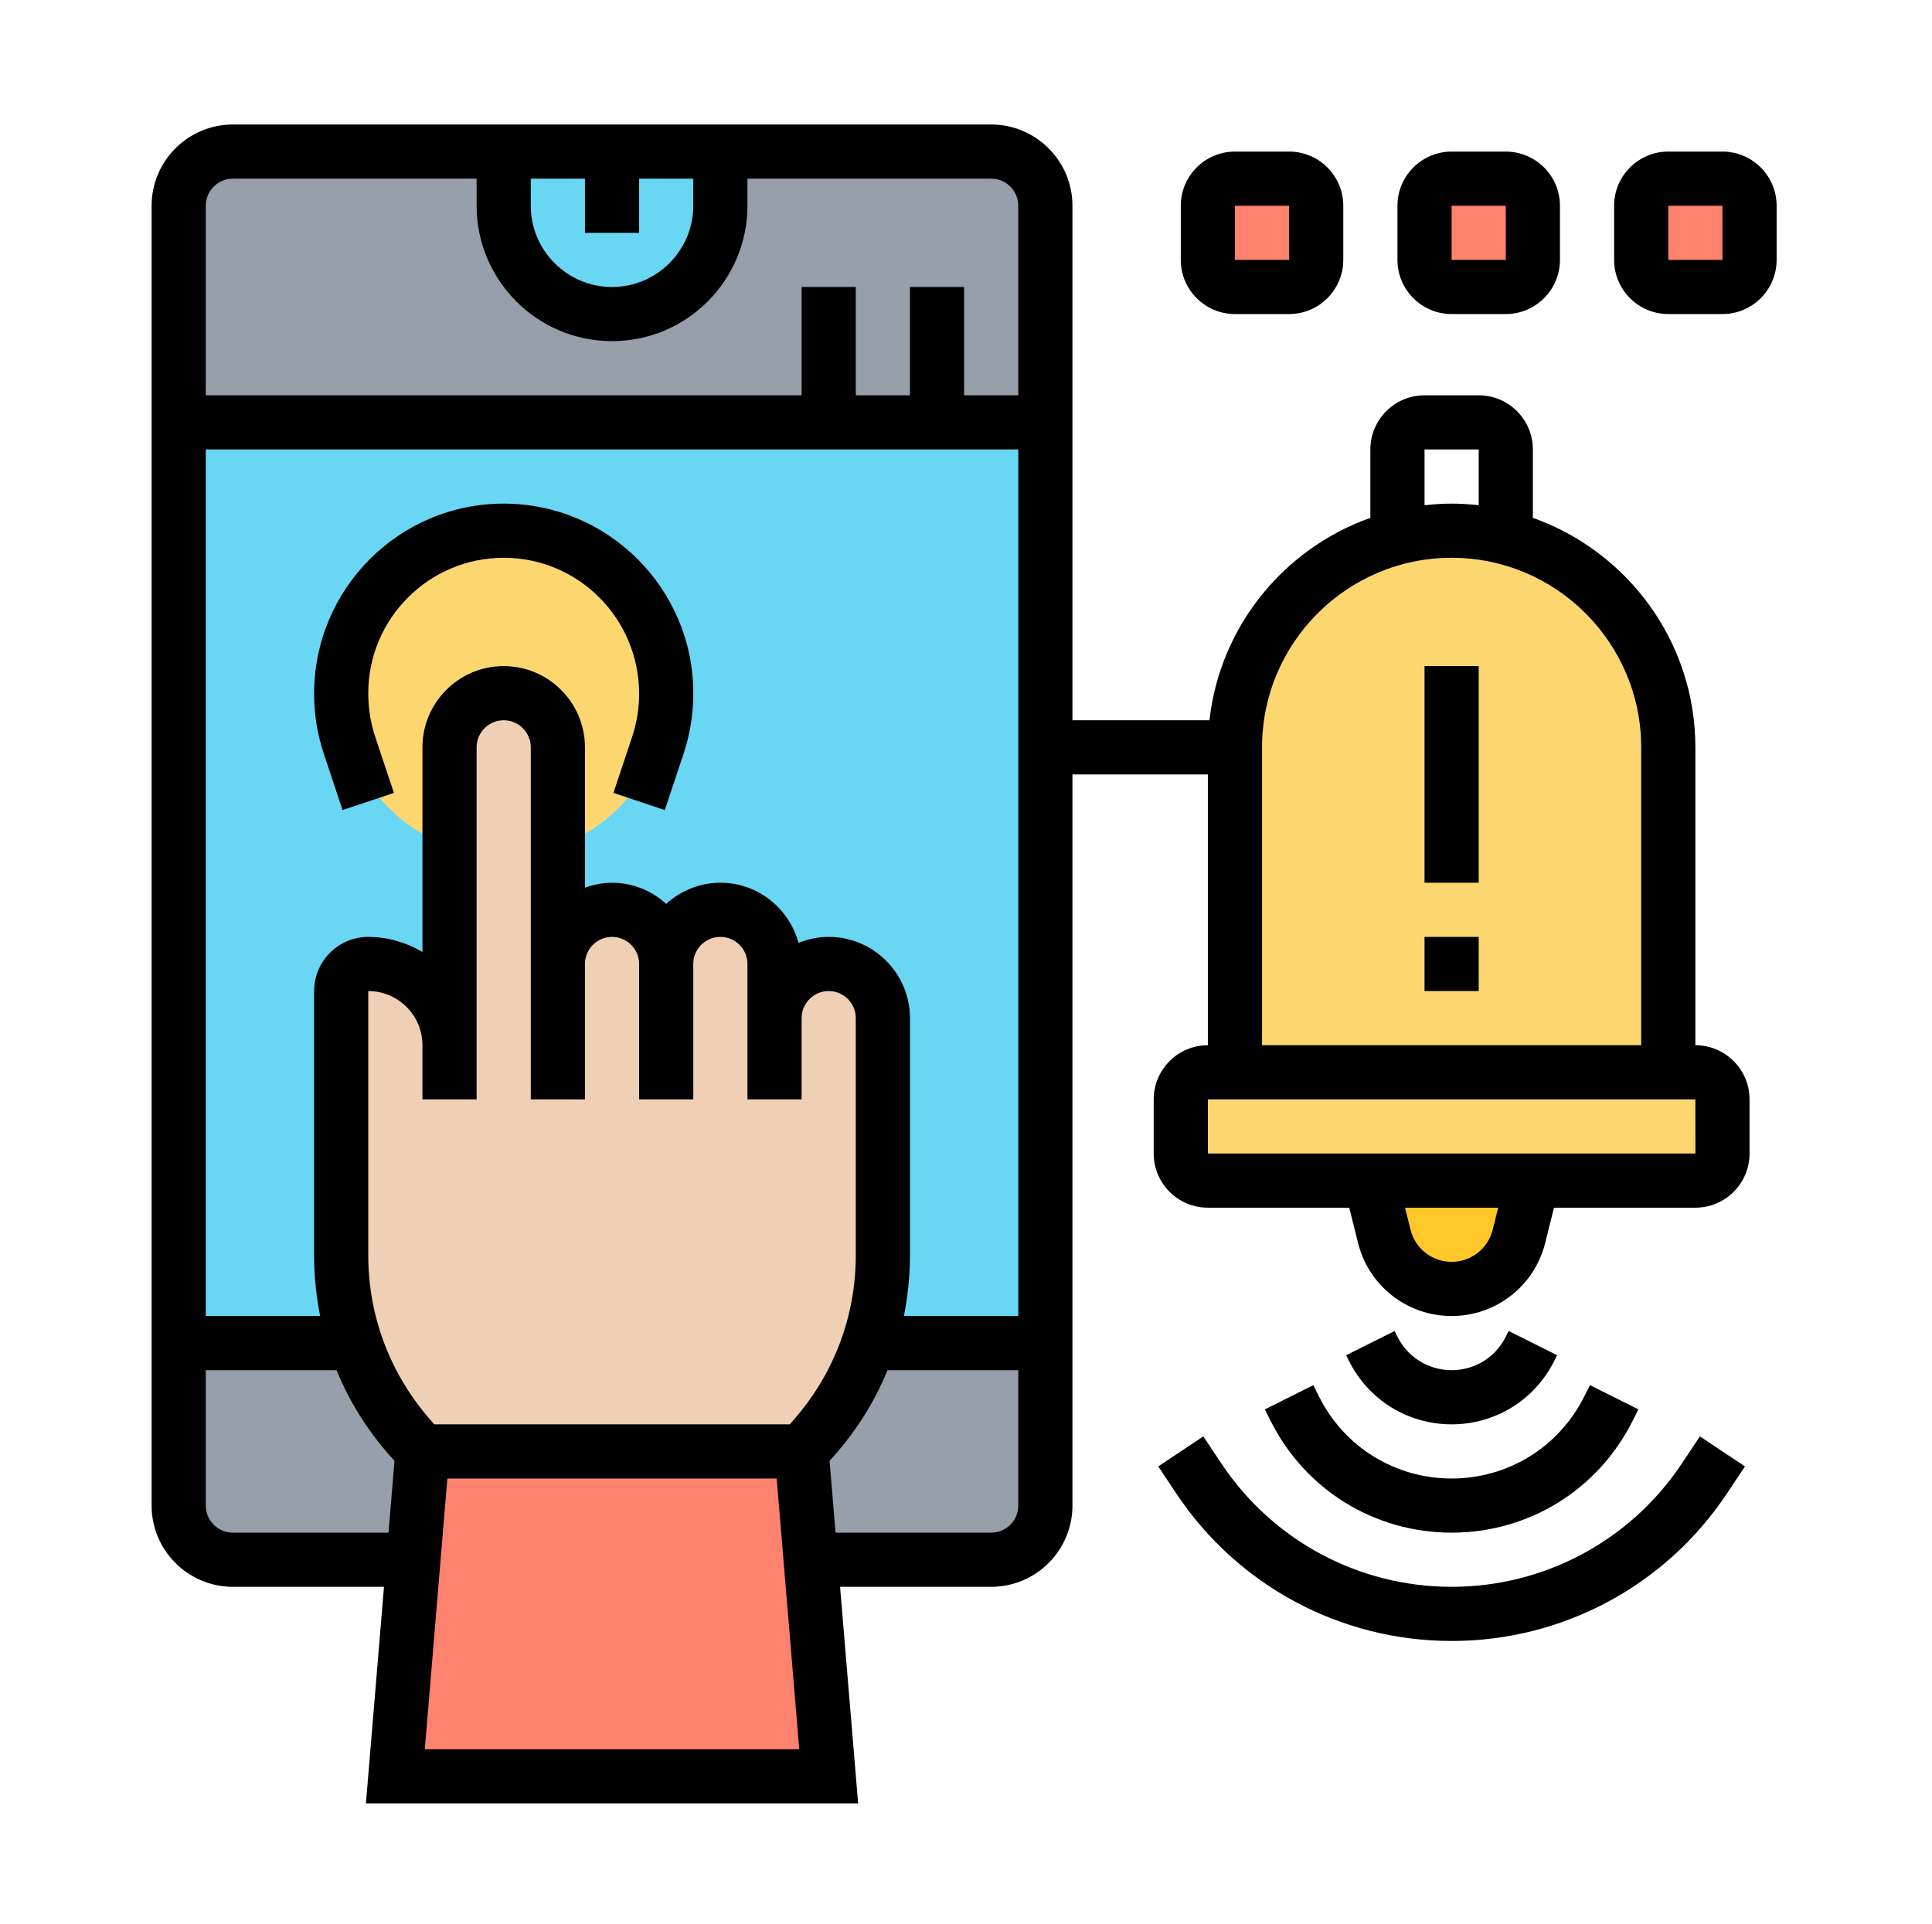
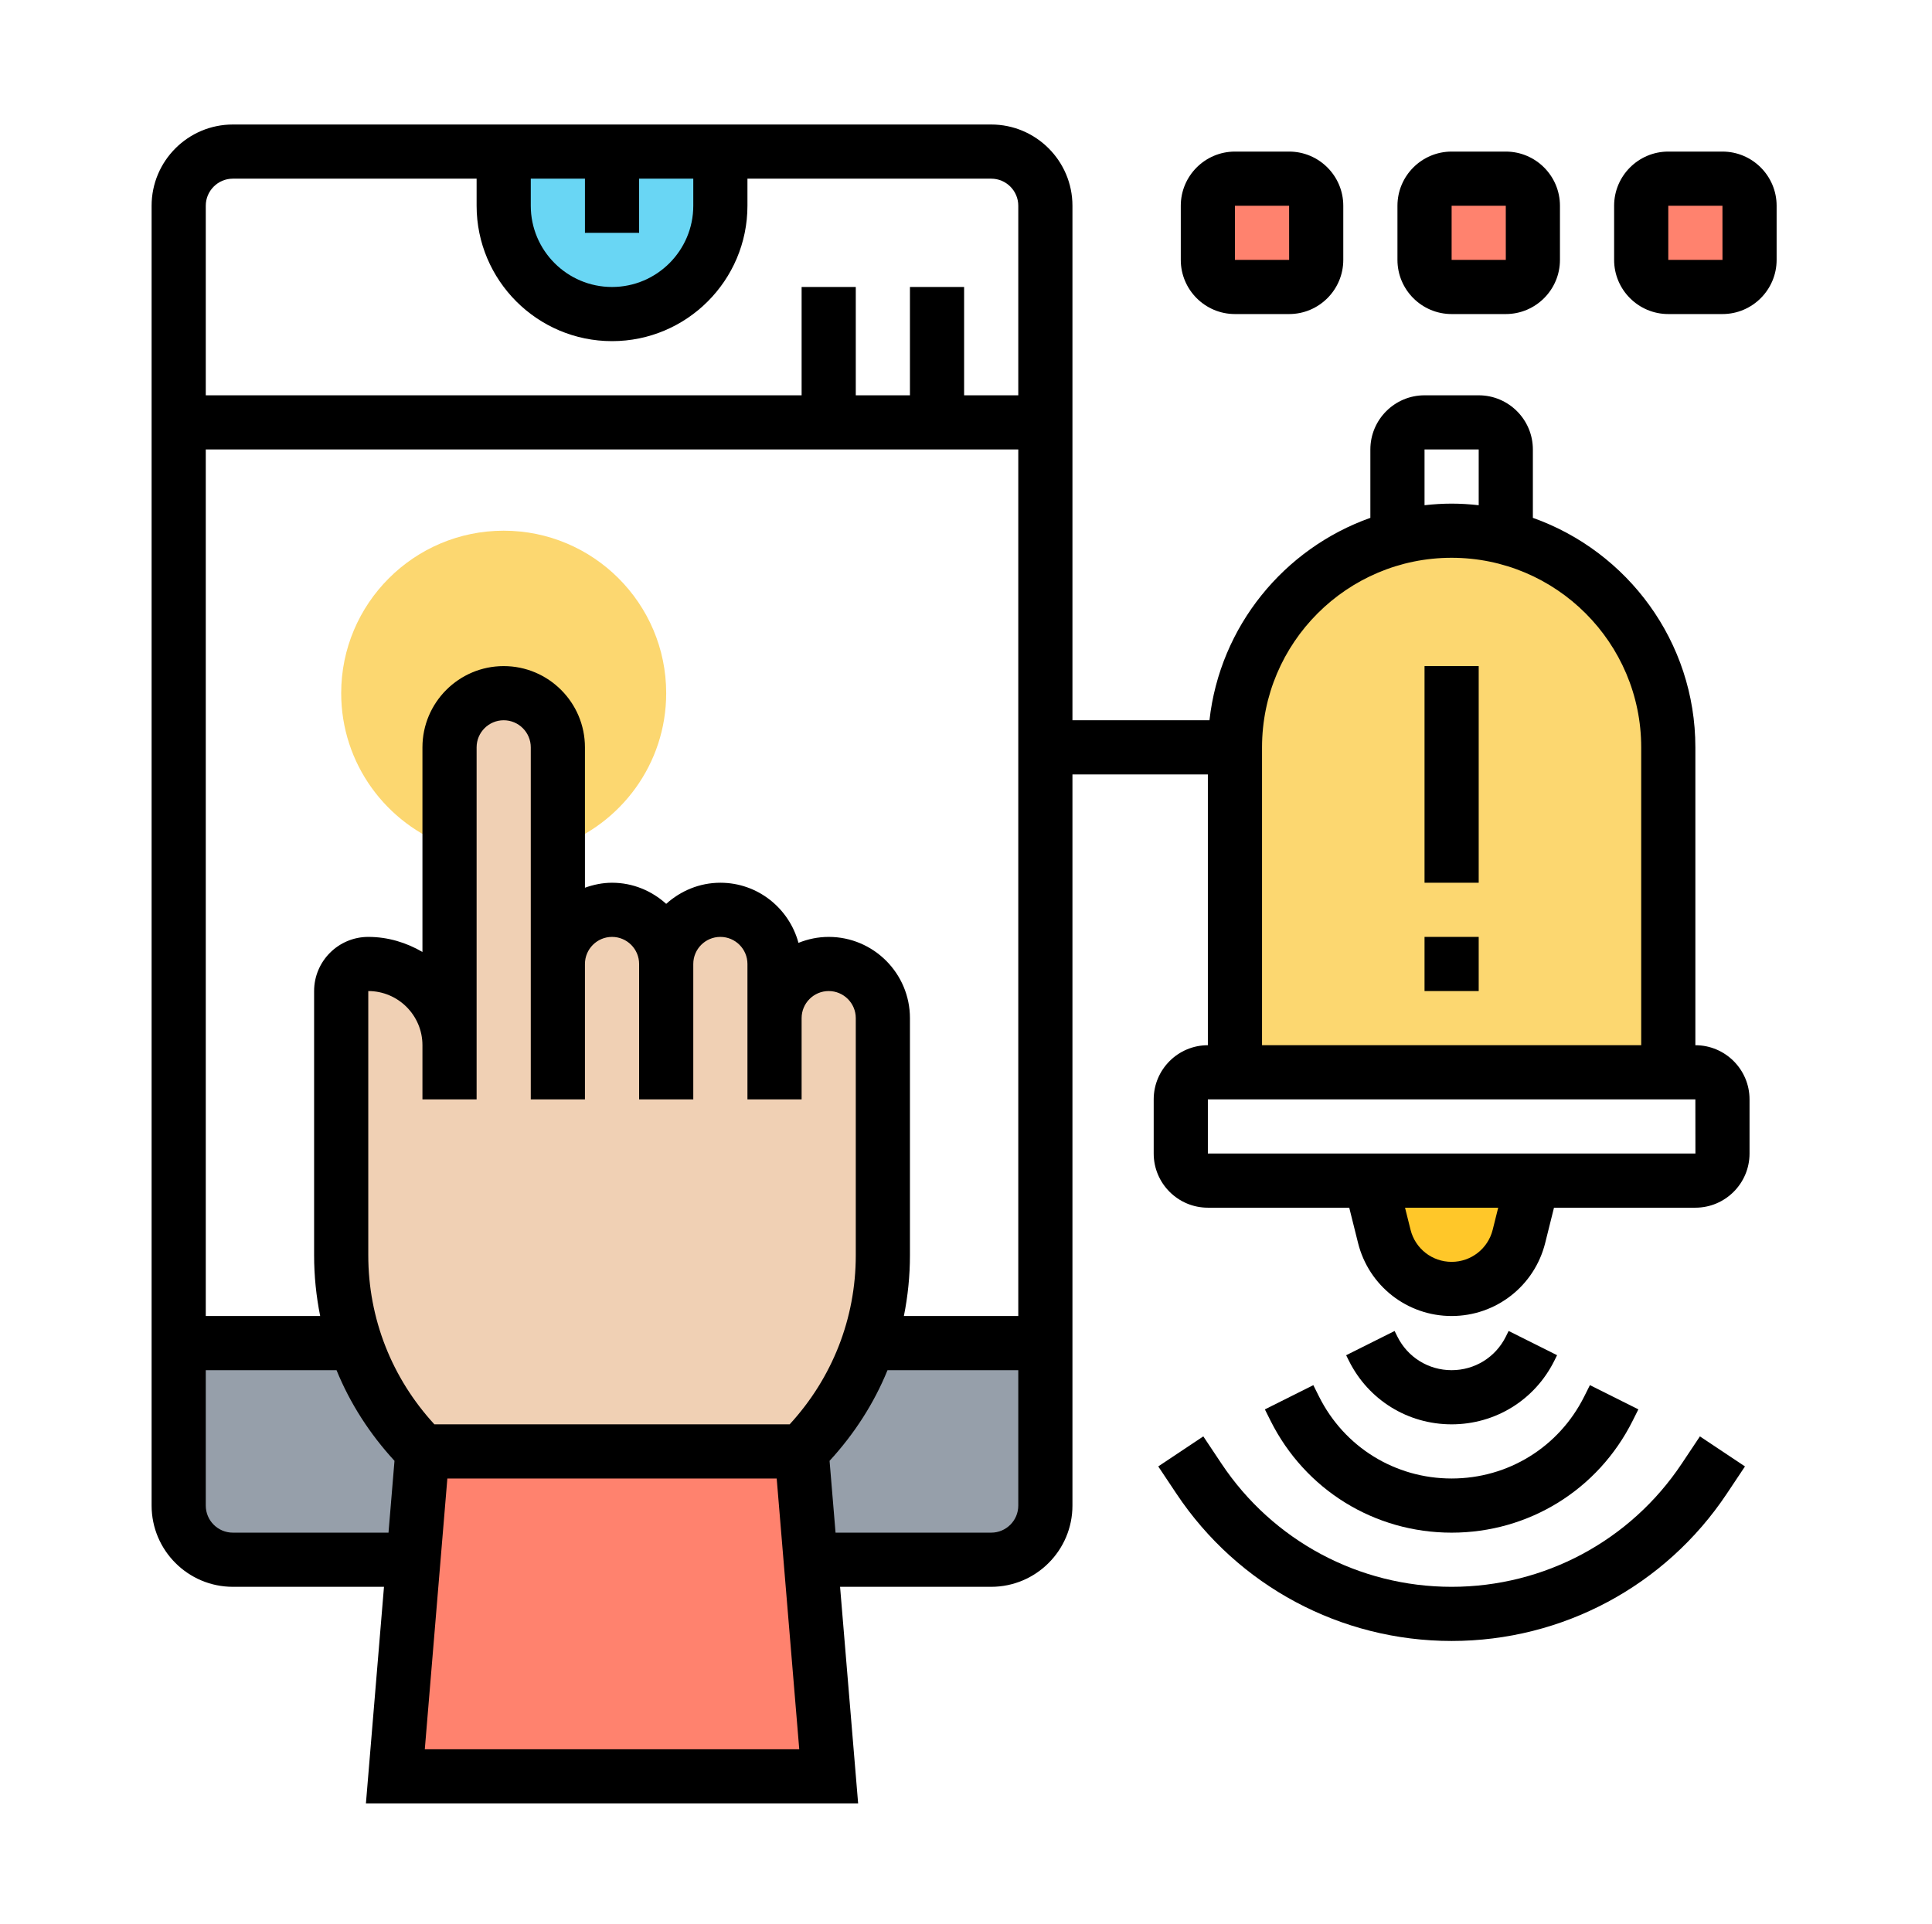
<svg xmlns="http://www.w3.org/2000/svg" width="512" height="510" viewBox="0 0 512 510" fill="none">
  <path d="M406.226 54.529V68.884C406.226 72.831 402.996 76.061 399.049 76.061H384.694C380.746 76.061 377.516 72.831 377.516 68.884V54.529C377.516 50.581 380.746 47.352 384.694 47.352H399.049C402.996 47.352 406.226 50.581 406.226 54.529Z" fill="#FF826E" />
  <path d="M348.807 54.529V68.884C348.807 72.831 345.577 76.061 341.629 76.061H327.274C323.327 76.061 320.097 72.831 320.097 68.884V54.529C320.097 50.581 323.327 47.352 327.274 47.352H341.629C345.577 47.352 348.807 50.581 348.807 54.529Z" fill="#FF826E" />
  <path d="M463.645 54.529V68.884C463.645 72.831 460.415 76.061 456.468 76.061H442.113C438.165 76.061 434.936 72.831 434.936 68.884V54.529C434.936 50.581 438.165 47.352 442.113 47.352H456.468C460.415 47.352 463.645 50.581 463.645 54.529Z" fill="#FF826E" />
  <path d="M442.113 284.209H327.274V198.08C327.274 171.308 345.577 148.842 370.339 142.455C374.932 141.306 379.741 140.66 384.694 140.66C389.646 140.66 394.455 141.306 399.049 142.455C409.169 145.11 418.141 150.35 425.318 157.455C435.653 167.863 442.113 182.217 442.113 198.08V284.209Z" fill="#FCD770" />
-   <path d="M456.468 291.384V305.739C456.468 309.687 453.238 312.917 449.29 312.917H406.226H363.161H320.097C316.149 312.917 312.919 309.687 312.919 305.739V291.384C312.919 287.437 316.149 284.207 320.097 284.207H327.274H442.113H449.29C453.238 284.207 456.468 287.437 456.468 291.384Z" fill="#FCD770" />
  <path d="M406.226 312.918L402.565 327.703C400.484 335.886 393.163 341.628 384.694 341.628C376.224 341.628 368.903 335.886 366.822 327.703L363.161 312.918H406.226Z" fill="#FFC729" />
  <path d="M111.952 384.69L109.583 413.4H61.71C53.815 413.4 47.355 406.94 47.355 399.045V355.98H94.224C97.812 366.675 103.841 376.58 111.952 384.69Z" fill="#969FAA" />
  <path d="M277.032 355.98V399.045C277.032 406.94 270.573 413.4 262.677 413.4H214.804L212.436 384.69C220.546 376.58 226.575 366.675 230.164 355.98H277.032Z" fill="#969FAA" />
-   <path d="M47.355 111.949H277.032V355.981H47.355V111.949Z" fill="#69D6F4" />
-   <path d="M248.323 111.95H219.613H47.355V54.531C47.355 46.636 53.815 40.176 61.71 40.176H133.484V54.531C133.484 70.393 146.332 83.24 162.194 83.24C170.089 83.24 177.266 80.01 182.506 74.843C187.674 69.603 190.903 62.426 190.903 54.531V40.176H262.678C270.573 40.176 277.032 46.636 277.032 54.531V111.95H248.323Z" fill="#969FAA" />
  <path d="M162.194 40.176H190.903V54.531C190.903 62.426 187.673 69.603 182.506 74.843C177.266 80.01 170.089 83.24 162.194 83.24C146.331 83.24 133.484 70.393 133.484 54.531V40.176H162.194Z" fill="#69D6F4" />
  <path d="M176.548 183.725C176.548 202.458 164.562 218.392 147.839 224.349V198.08C147.839 194.132 146.26 190.543 143.604 187.959C141.02 185.304 137.432 183.725 133.484 183.725C125.589 183.725 119.129 190.184 119.129 198.08V224.349C102.406 218.392 90.419 202.458 90.419 183.725C90.419 159.967 109.727 140.66 133.484 140.66C157.241 140.66 176.548 159.967 176.548 183.725Z" fill="#FCD770" />
  <path d="M214.804 413.401L219.613 470.82H104.774L109.583 413.401L111.952 384.691H212.436L214.804 413.401Z" fill="#FF826E" />
  <path d="M205.258 269.852C205.258 261.957 211.718 255.497 219.613 255.497C223.561 255.497 227.149 257.076 229.733 259.732C232.389 262.315 233.968 265.904 233.968 269.852V332.726C233.968 340.693 232.676 348.516 230.164 355.981C226.575 366.675 220.546 376.58 212.436 384.69H111.952C103.841 376.58 97.812 366.675 94.224 355.981C91.711 348.516 90.419 340.693 90.419 332.726V262.674C90.419 258.727 93.649 255.497 97.597 255.497C103.554 255.497 108.937 257.937 112.813 261.813C116.689 265.689 119.129 271.072 119.129 277.029V224.347V198.077C119.129 190.182 125.589 183.723 133.484 183.723C137.432 183.723 141.02 185.302 143.604 187.957C146.26 190.541 147.839 194.13 147.839 198.077V224.347V255.497C147.839 247.602 154.298 241.142 162.194 241.142C166.141 241.142 169.73 242.721 172.314 245.377C174.969 247.961 176.548 251.549 176.548 255.497C176.548 247.602 183.008 241.142 190.903 241.142C194.851 241.142 198.44 242.721 201.023 245.377C203.679 247.961 205.258 251.549 205.258 255.497V269.852Z" fill="#F0D0B4" />
-   <path d="M133.484 133.484C105.786 133.484 83.242 156.021 83.242 183.913C83.242 189.332 84.11 194.679 85.819 199.804L90.785 214.704L104.394 210.161L99.427 195.26C98.214 191.607 97.597 187.789 97.597 183.726C97.597 163.938 113.696 147.839 133.484 147.839C153.272 147.839 169.371 163.938 169.371 183.913C169.371 187.789 168.754 191.6 167.534 195.26L162.567 210.161L176.175 214.704L181.142 199.804C182.857 194.679 183.726 189.332 183.726 183.726C183.726 156.021 161.182 133.484 133.484 133.484Z" fill="black" />
  <path d="M377.516 176.547H391.871V233.966H377.516V176.547Z" fill="black" />
  <path d="M377.516 248.324H391.871V262.679H377.516V248.324Z" fill="black" />
  <path d="M449.29 277.032V198.081C449.29 170.024 431.275 146.152 406.226 137.252V119.129C406.226 111.212 399.788 104.774 391.871 104.774H377.516C369.599 104.774 363.161 111.212 363.161 119.129V137.252C340.28 145.377 323.291 165.998 320.52 190.903H284.21V54.532C284.21 42.661 274.549 33 262.677 33H61.71C49.838 33 40.178 42.661 40.178 54.532V399.048C40.178 410.92 49.838 420.581 61.71 420.581H101.76L96.972 478H227.415L222.627 420.581H262.677C274.549 420.581 284.21 410.92 284.21 399.048V205.258H320.097V277.032C312.18 277.032 305.742 283.47 305.742 291.387V305.742C305.742 313.659 312.18 320.097 320.097 320.097H357.563L359.896 329.442C362.738 340.847 372.937 348.806 384.694 348.806C396.45 348.806 406.649 340.847 409.492 329.442L411.824 320.097H449.29C457.207 320.097 463.645 313.659 463.645 305.742V291.387C463.645 283.47 457.207 277.032 449.29 277.032ZM219.613 248.323C216.778 248.323 214.086 248.904 211.603 249.902C209.127 240.75 200.83 233.968 190.903 233.968C185.37 233.968 180.367 236.128 176.548 239.566C172.73 236.121 167.727 233.968 162.194 233.968C159.667 233.968 157.27 234.485 155.016 235.288V198.081C155.016 186.209 145.355 176.548 133.484 176.548C121.612 176.548 111.952 186.209 111.952 198.081V252.313C107.71 249.844 102.851 248.323 97.597 248.323C89.68 248.323 83.242 254.761 83.242 262.677V332.715C83.242 338.184 83.795 343.567 84.85 348.806H54.532V119.129H269.855V348.806H239.537C240.593 343.567 241.145 338.184 241.145 332.715V269.855C241.145 257.983 231.484 248.323 219.613 248.323ZM209.27 377.516H115.117C103.841 365.25 97.597 349.481 97.597 332.715V262.677C105.514 262.677 111.952 269.116 111.952 277.032V291.387H126.307V277.032V198.081C126.307 194.126 129.522 190.903 133.484 190.903C137.446 190.903 140.661 194.126 140.661 198.081V255.5V262.677V291.387H155.016V262.677V255.5C155.016 251.545 158.232 248.323 162.194 248.323C166.156 248.323 169.371 251.545 169.371 255.5V262.677V291.387H183.726V262.677V255.5C183.726 251.545 186.941 248.323 190.903 248.323C194.865 248.323 198.081 251.545 198.081 255.5V269.855V277.032V291.387H212.436V277.032V269.855C212.436 265.893 215.651 262.677 219.613 262.677C223.575 262.677 226.79 265.893 226.79 269.855V332.715C226.79 349.481 220.546 365.25 209.27 377.516ZM140.661 47.355H155.016V61.71H169.371V47.355H183.726V54.532C183.726 66.404 174.065 76.064 162.194 76.064C150.322 76.064 140.661 66.404 140.661 54.532V47.355ZM61.71 47.355H126.307V54.532C126.307 74.32 142.405 90.419 162.194 90.419C181.982 90.419 198.081 74.32 198.081 54.532V47.355H262.677C266.639 47.355 269.855 50.578 269.855 54.532V104.774H255.5V76.064H241.145V104.774H226.79V76.064H212.436V104.774H54.532V54.532C54.532 50.578 57.748 47.355 61.71 47.355ZM61.71 406.226C57.748 406.226 54.532 403.01 54.532 399.048V363.161H89.185C92.766 371.946 97.97 380.043 104.545 387.191L102.958 406.226H61.71ZM112.576 463.645L118.555 391.871H205.832L211.811 463.645H112.576ZM262.677 406.226H221.429L219.843 387.191C226.417 380.043 231.621 371.946 235.202 363.161H269.855V399.048C269.855 403.01 266.639 406.226 262.677 406.226ZM377.516 119.129H391.871V133.907C389.51 133.642 387.12 133.484 384.694 133.484C382.268 133.484 379.878 133.642 377.516 133.907V119.129ZM334.452 198.081C334.452 170.376 356.996 147.839 384.694 147.839C412.391 147.839 434.936 170.376 434.936 198.081V277.032H334.452V198.081ZM395.575 325.961C394.319 330.963 389.847 334.452 384.694 334.452C379.54 334.452 375.069 330.963 373.813 325.961L372.348 320.097H397.039L395.575 325.961ZM320.097 305.742V291.387H449.29L449.305 305.742H320.097Z" fill="black" />
  <path d="M327.274 83.24H341.629C349.546 83.24 355.984 76.802 355.984 68.885V54.531C355.984 46.614 349.546 40.176 341.629 40.176H327.274C319.358 40.176 312.919 46.614 312.919 54.531V68.885C312.919 76.802 319.358 83.24 327.274 83.24ZM327.274 54.531H341.629L341.636 68.885H327.274V54.531Z" fill="black" />
  <path d="M384.694 83.24H399.049C406.965 83.24 413.403 76.802 413.403 68.885V54.531C413.403 46.614 406.965 40.176 399.049 40.176H384.694C376.777 40.176 370.339 46.614 370.339 54.531V68.885C370.339 76.802 376.777 83.24 384.694 83.24ZM384.694 54.531H399.049L399.056 68.885H384.694V54.531Z" fill="black" />
  <path d="M456.468 40.176H442.113C434.196 40.176 427.758 46.614 427.758 54.531V68.885C427.758 76.802 434.196 83.24 442.113 83.24H456.468C464.384 83.24 470.823 76.802 470.823 68.885V54.531C470.823 46.614 464.384 40.176 456.468 40.176ZM442.113 68.885V54.531H456.468L456.475 68.885H442.113Z" fill="black" />
  <path d="M349.56 370.161L348.046 367.132L335.205 373.556L336.72 376.585C345.871 394.866 364.245 406.228 384.694 406.228C405.142 406.228 423.516 394.866 432.667 376.578L434.182 373.549L421.342 367.125L419.827 370.154C413.131 383.554 399.666 391.873 384.694 391.873C369.722 391.873 356.257 383.554 349.56 370.161Z" fill="black" />
  <path d="M445.673 387.946C432.057 408.38 409.255 420.582 384.694 420.582C360.132 420.582 337.33 408.38 323.714 387.946L318.891 380.711L306.948 388.671L311.771 395.906C328.057 420.345 355.316 434.936 384.694 434.936C414.071 434.936 441.331 420.345 457.616 395.906L462.439 388.671L450.496 380.711L445.673 387.946Z" fill="black" />
  <path d="M384.694 377.517C396.285 377.517 406.707 371.079 411.889 360.708L412.642 359.193L399.802 352.77L399.048 354.291C396.314 359.76 390.816 363.162 384.694 363.162C378.571 363.162 373.073 359.76 370.339 354.291L369.585 352.777L356.745 359.201L357.498 360.715C362.68 371.079 373.102 377.517 384.694 377.517Z" fill="black" />
</svg>